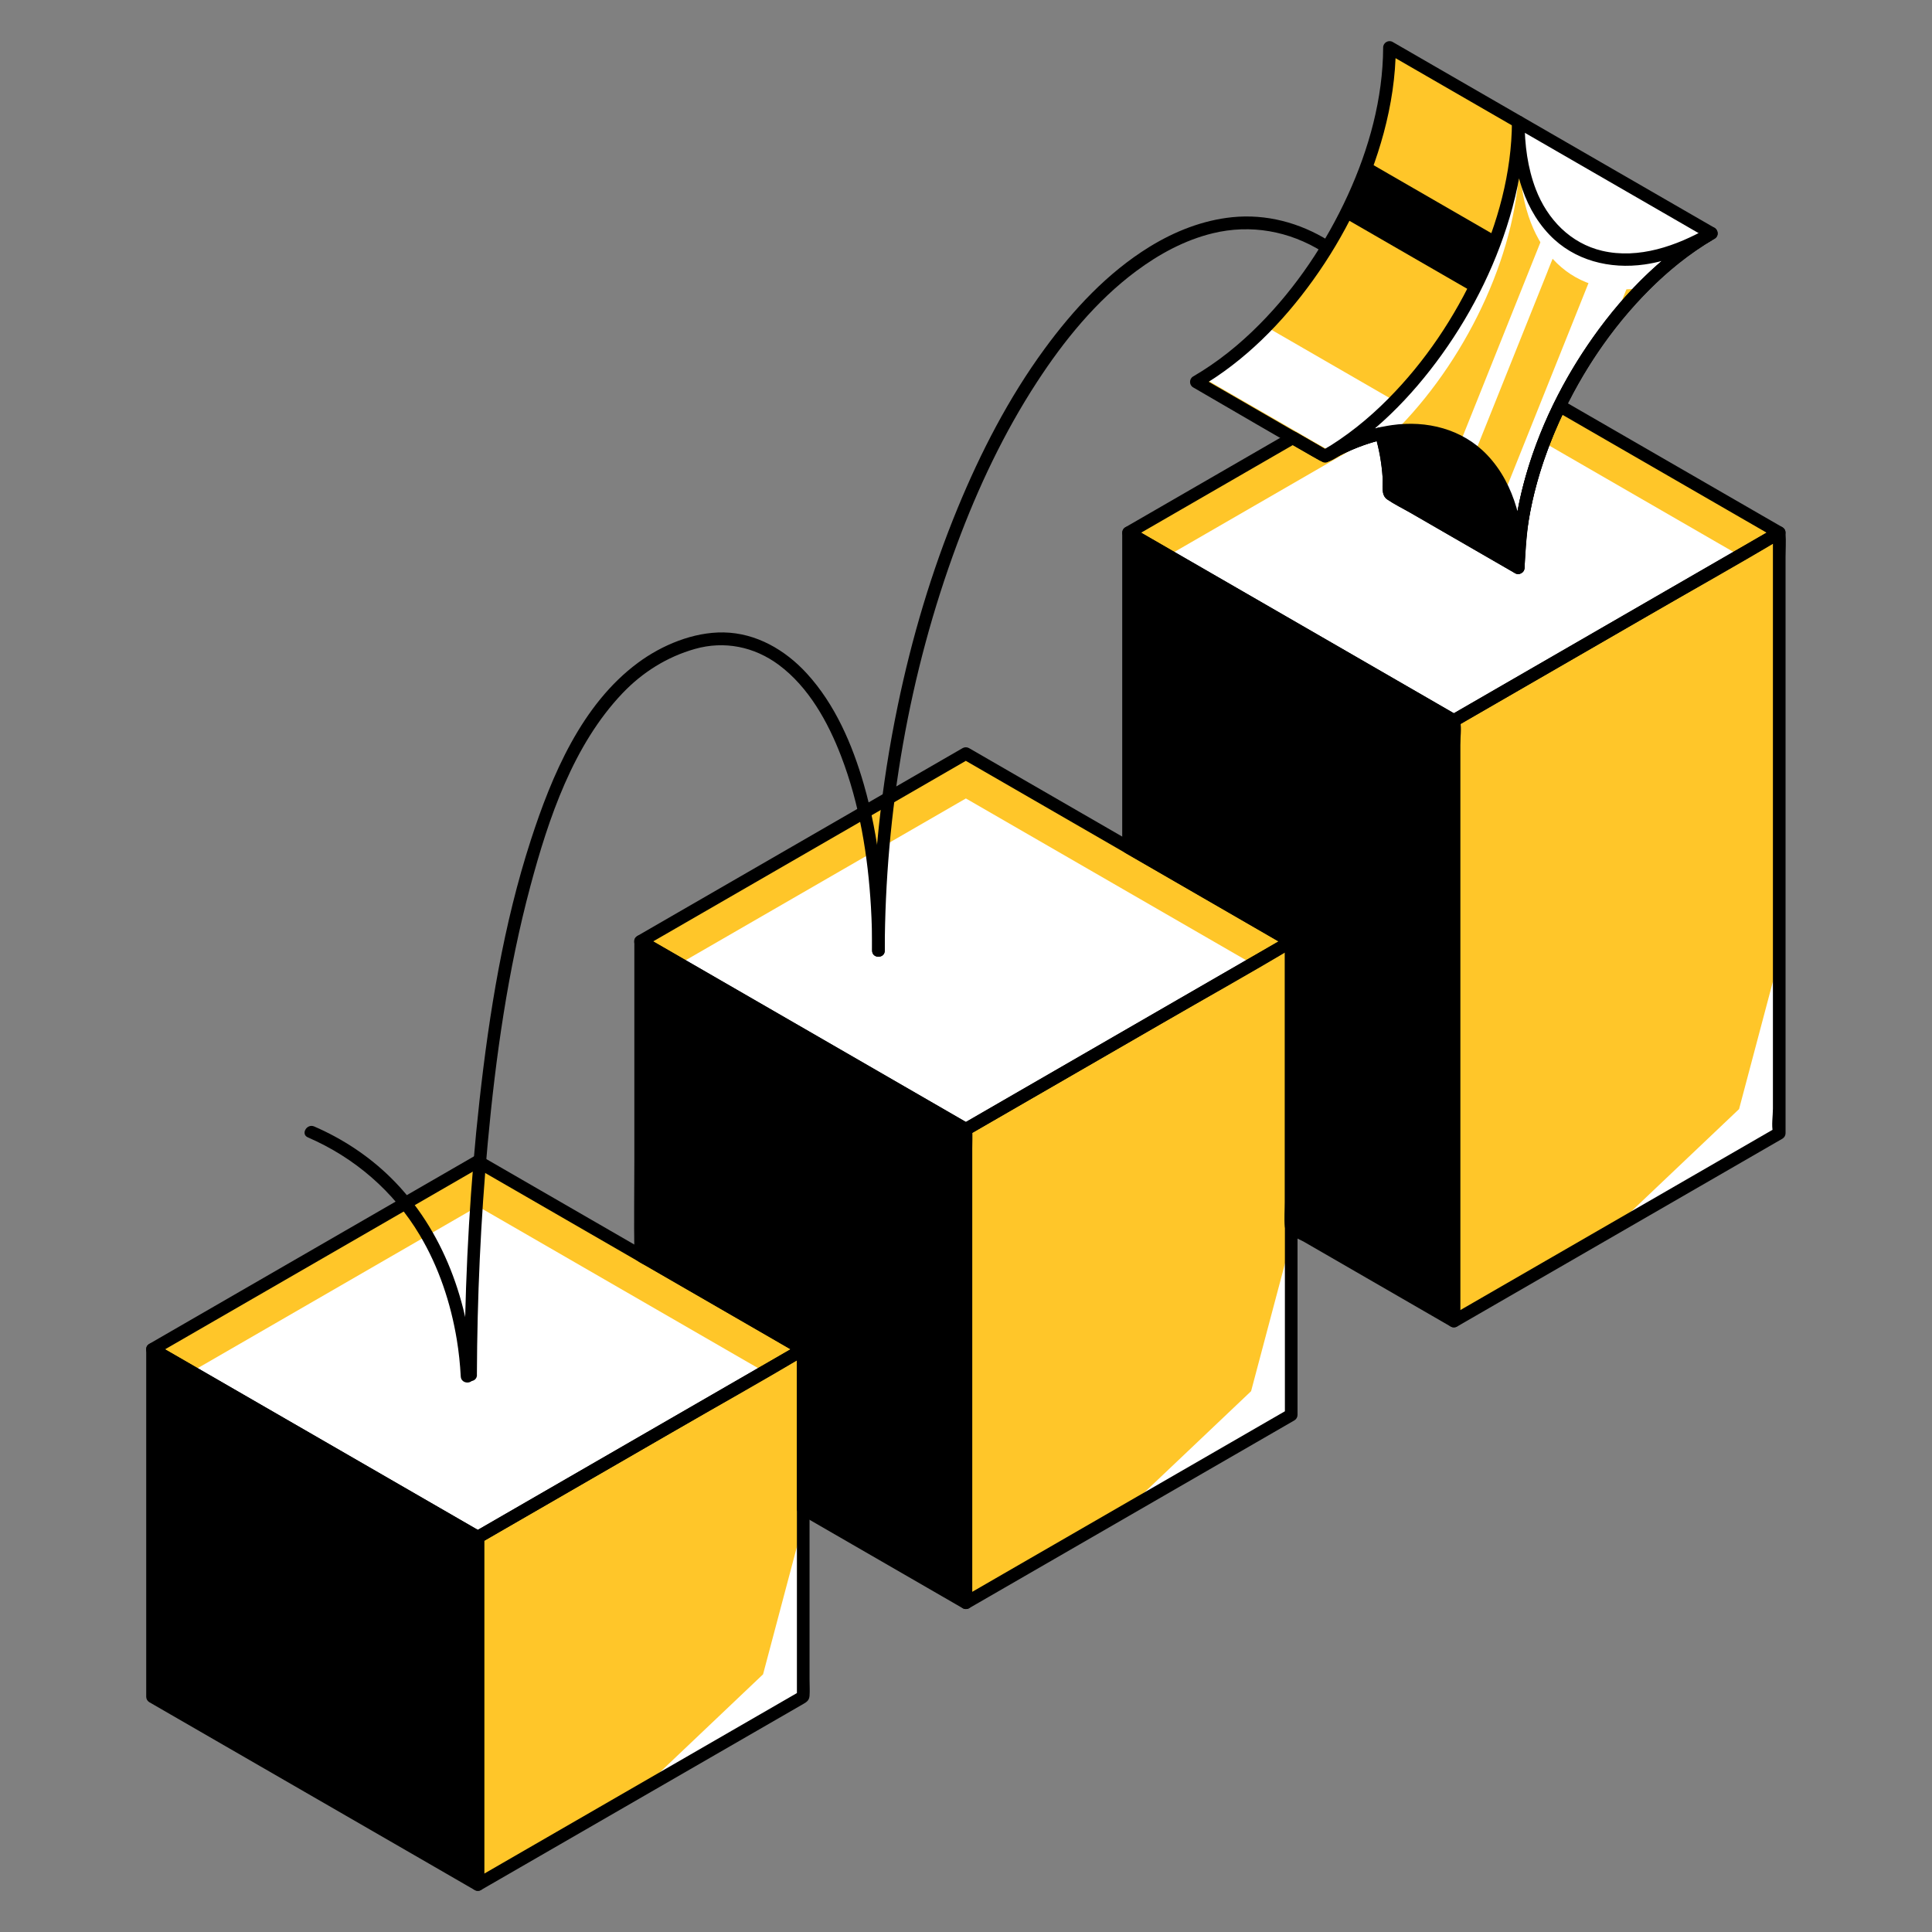
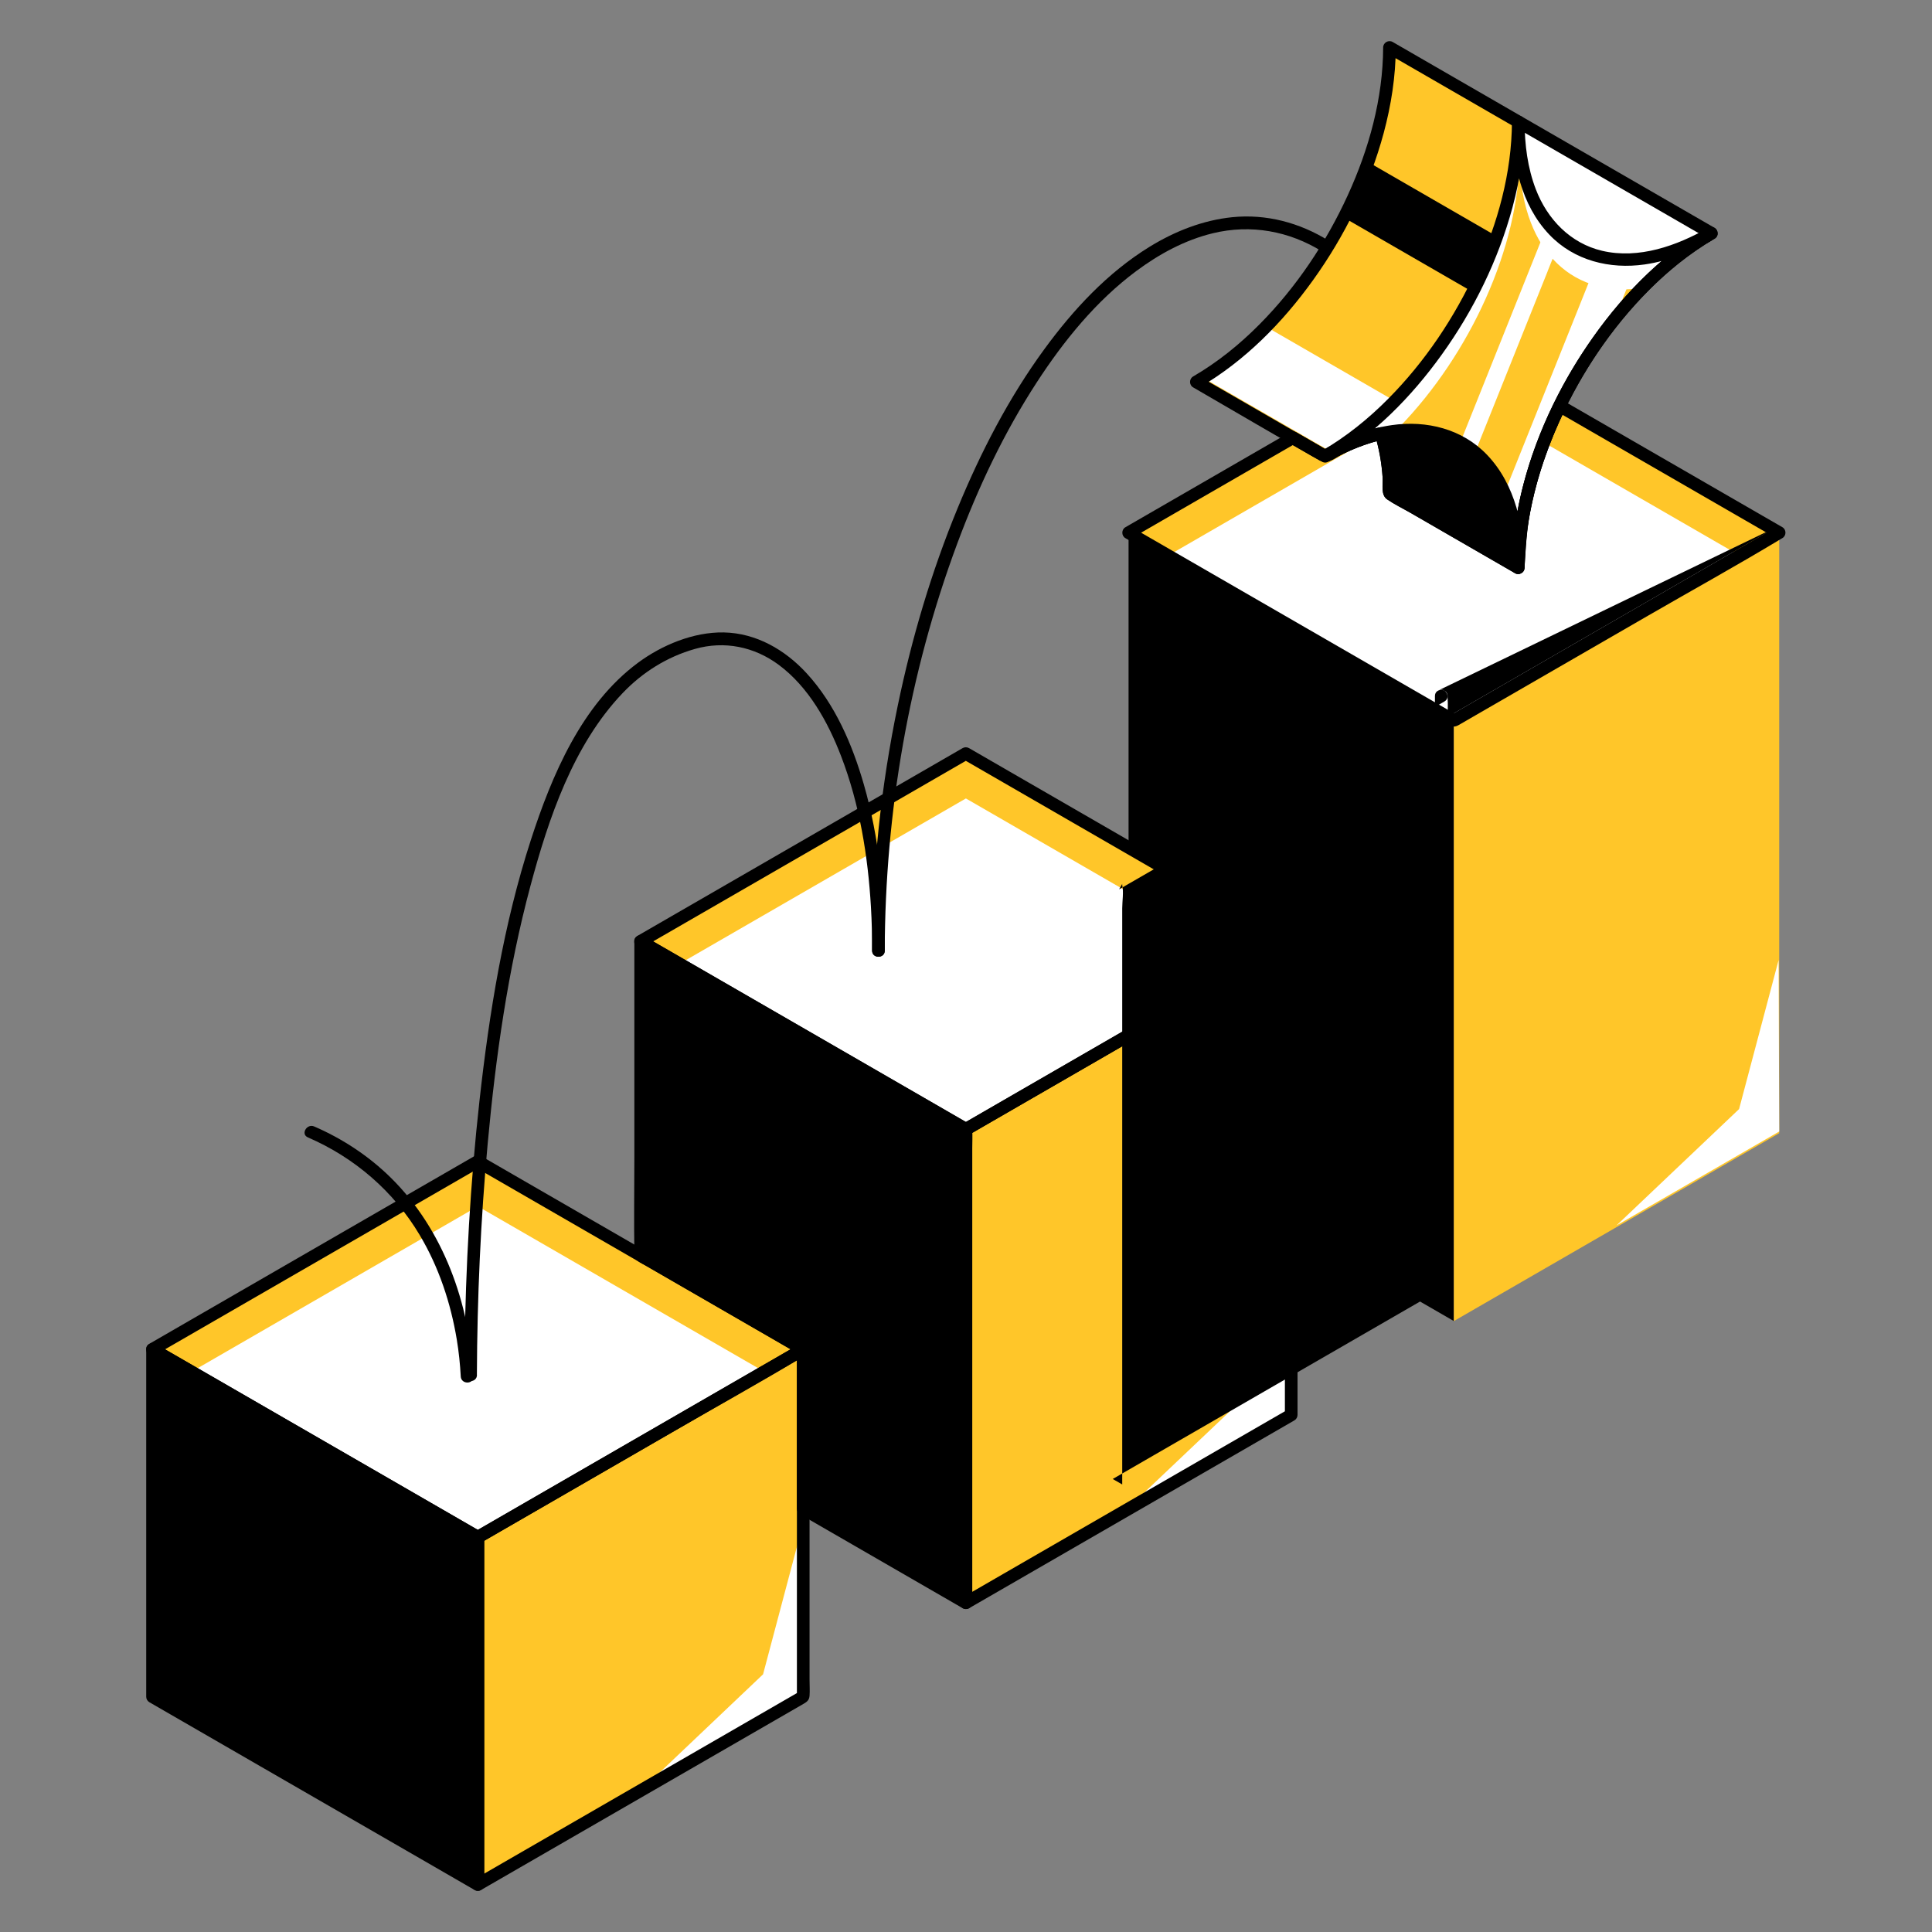
<svg xmlns="http://www.w3.org/2000/svg" id="Layer_1" data-name="Layer 1" viewBox="0 0 500 500">
  <rect x="0" y="0" width="500" height="500" fill="#808080" stroke="none" />
  <defs>
    <style>
      .cls-1 {
        fill: #fff;
      }

      .cls-2 {
        fill: #ffc629;
      }
    </style>
  </defs>
  <path class="cls-1" d="m403.67,105.06c-5.44,11.13-9.1,22.93-10.28,34.19l-.46,7.69-33.32-19.24c0-5.83-.77-11.01-2.16-15.51-4.59,1.05-9.46,2.97-14.51,5.89l-8.31-4.8-42.56,24.58,84.19,48.61,84.2-48.62-56.79-32.79Z" />
  <polygon class="cls-2" points="376.26 101.07 450.41 143.88 460.46 138.07 376.26 89.46 292.07 138.08 302.12 143.89 376.26 101.07" />
  <polygon class="cls-1" points="39.47 349.21 123.67 397.82 207.87 349.2 123.67 300.59 39.47 349.21" />
  <polygon class="cls-1" points="165.77 243.65 249.96 292.25 334.17 243.64 249.97 195.03 165.77 243.65" />
  <polygon points="39.47 349.21 39.47 439.12 123.67 487.73 123.67 397.82 39.47 349.21" />
  <polygon class="cls-2" points="207.87 349.2 207.87 439.11 123.67 487.73 123.67 397.82 207.87 349.2" />
  <polygon points="207.87 349.2 207.87 390.5 249.97 414.8 249.96 292.25 165.77 243.65 165.78 324.9 207.87 349.2" />
  <polygon class="cls-2" points="334.17 243.64 334.18 366.19 249.97 414.8 249.96 292.25 334.17 243.64" />
  <polygon points="292.07 137.86 292.07 219.33 334.16 243.64 334.17 317.59 376.26 341.89 376.26 186.47 292.07 137.86" />
  <polygon class="cls-2" points="460.46 137.86 376.26 186.47 376.26 341.89 460.46 293.27 460.46 137.86" />
  <path class="cls-2" d="m392.92,31.51c0,31.88-22.38,70.64-49.98,86.58,27.61-15.94,49.98-3.02,49.98,28.86,0-31.88,22.38-70.64,49.98-86.58-27.61,15.94-49.98,3.02-49.98-28.86Z" />
  <path class="cls-2" d="m392.92,31.51c0,31.88,22.38,44.8,49.98,28.86l-83.31-48.1c0,31.88-22.38,70.64-49.99,86.58l33.32,19.24c27.61-15.94,49.98-54.7,49.98-86.57Z" />
  <path d="m357.45,112.2c1.39,4.5,2.16,9.68,2.16,15.51l33.32,19.24c0-26.05-14.95-39.42-35.48-34.74Z" />
  <polygon class="cls-2" points="123.67 312.2 197.82 355.01 207.87 349.2 123.67 300.59 39.47 349.21 49.53 355.02 123.67 312.2" />
  <polygon class="cls-2" points="249.97 206.64 324.11 249.44 334.16 243.64 249.97 195.03 165.77 243.65 175.82 249.45 249.97 206.64" />
  <polygon class="cls-1" points="207.71 394.76 197.48 433.31 165.77 463.42 207.87 439.11 207.71 394.76" />
  <polygon class="cls-1" points="334.01 321.49 323.78 360.04 292.06 390.14 334.16 365.84 334.01 321.49" />
  <polygon class="cls-1" points="460.3 248.47 450.07 287.03 418.36 317.13 460.46 292.83 460.3 248.47" />
  <path class="cls-1" d="m311.34,97.76l33.32,19.24c5.73-3.53,11.21-8.02,16.29-13.23l-33.32-19.24c-5.08,5.2-10.56,9.69-16.29,13.23Z" />
  <path class="cls-1" d="m392.95,32.03c.1,12.96,3.96,22.69,10.35,28.61l9.2,5.31c8.31,2.58,18.67,1.05,29.95-5.34l-49.51-28.58Z" />
  <path class="cls-1" d="m393.25,40.02c0,23.9,12.88,36.85,31.04,34.61,5.54-5.72,11.56-10.62,17.87-14.26-27.01,15.6-48.91,2.95-48.91-28.24,0,31.19-21.9,69.12-48.91,84.71,6.32-3.65,12.33-5.69,17.87-6.37,18.16-18.73,31.04-46.55,31.04-70.45Z" />
  <path d="m346.97,55.84l33.66,19.43c2.41-4.68,4.55-9.47,6.39-14.31l-33.65-19.43c-1.84,4.84-3.98,9.63-6.39,14.3Z" />
  <path class="cls-1" d="m418.35,81.28c1.94-4.84,3.88-9.68,5.82-14.52-3.66.44-7.1.26-10.26-.51-2.48,6.2-4.97,12.41-7.45,18.61-5.54,13.84-11.09,27.68-16.63,41.52,2.08,4.9,3.28,10.82,3.39,17.68.03-.08.07-.17.1-.25.39-20.9,10.37-44.59,25.04-62.52Z" />
  <path class="cls-1" d="m400.53,70.17c1.19-2.96,2.37-5.93,3.56-8.89-1.24-1.06-2.36-2.29-3.41-3.62-.83,2.07-1.66,4.15-2.49,6.22-2.76,6.9-5.52,13.79-8.28,20.69-2.57,6.43-5.15,12.86-7.72,19.29-1.25,3.11-2.49,6.22-3.74,9.33,1.35.74,2.63,1.59,3.82,2.59.87-2.16,1.73-4.32,2.6-6.48,2.49-6.21,4.97-12.42,7.46-18.63,2.74-6.83,5.47-13.66,8.21-20.49Z" />
  <g>
    <path d="m38.65,350.62c9.63,5.56,19.26,11.12,28.89,16.68,15.1,8.72,30.19,17.43,45.29,26.15,3.24,1.87,6.5,4.22,9.93,5.73,1.18.52,1.89-.05,2.86-.6,1.72-1,3.45-1.99,5.17-2.99,14.39-8.31,28.78-16.62,43.17-24.93,11.37-6.57,22.9-12.93,34.14-19.71.19-.12.39-.22.58-.34,1.06-.61,1.06-2.21,0-2.82-9.52-5.5-19.04-10.99-28.56-16.49-15.05-8.69-30.1-17.38-45.15-26.07-3.5-2.02-6.99-4.04-10.49-6.06-.51-.29-1.14-.29-1.65,0-9.52,5.5-19.04,10.99-28.56,16.49-15.05,8.69-30.1,17.38-45.15,26.07-3.5,2.02-6.99,4.04-10.49,6.06-1.82,1.05-.18,3.87,1.65,2.82,9.52-5.5,19.04-10.99,28.56-16.49,15.05-8.69,30.1-17.38,45.15-26.07,3.5-2.02,6.99-4.04,10.49-6.06h-1.65c9.52,5.5,19.04,10.99,28.56,16.49,15.05,8.69,30.1,17.38,45.15,26.07,3.5,2.02,6.99,4.04,10.49,6.06v-2.82c-9.52,5.5-19.04,10.99-28.56,16.49-15.05,8.69-30.1,17.38-45.15,26.07-3.5,2.02-6.99,4.04-10.49,6.06h1.65c-9.52-5.5-19.04-10.99-28.56-16.49-15.05-8.69-30.1-17.38-45.15-26.06-3.5-2.02-6.99-4.04-10.49-6.06-1.82-1.05-3.47,1.77-1.65,2.82Z" />
    <path d="m164.95,245.06c9.63,5.56,19.26,11.12,28.89,16.68,15.1,8.72,30.19,17.43,45.29,26.15,3.24,1.87,6.5,4.22,9.93,5.73,1.18.52,1.89-.05,2.86-.6,1.72-1,3.45-1.99,5.17-2.99,14.39-8.31,28.78-16.62,43.17-24.93,11.37-6.57,22.9-12.93,34.14-19.71.19-.12.39-.22.58-.34,1.06-.61,1.06-2.21,0-2.82-9.52-5.5-19.04-10.99-28.56-16.49-15.05-8.69-30.1-17.38-45.15-26.07-3.5-2.02-6.99-4.04-10.49-6.06-.51-.29-1.14-.29-1.65,0-9.52,5.5-19.04,10.99-28.56,16.49-15.05,8.69-30.1,17.38-45.15,26.07-3.5,2.02-6.99,4.04-10.49,6.06-1.82,1.05-.18,3.87,1.65,2.82,9.52-5.5,19.04-10.99,28.56-16.49,15.05-8.69,30.1-17.38,45.15-26.07,3.5-2.02,6.99-4.04,10.49-6.06h-1.65c9.52,5.5,19.04,10.99,28.56,16.49,15.05,8.69,30.1,17.38,45.15,26.07,3.5,2.02,6.99,4.04,10.49,6.06v-2.82c-9.52,5.5-19.04,10.99-28.56,16.49-15.05,8.69-30.1,17.38-45.15,26.07-3.5,2.02-6.99,4.04-10.49,6.06h1.65c-9.52-5.5-19.04-10.99-28.56-16.49-15.05-8.69-30.1-17.38-45.15-26.06-3.5-2.02-6.99-4.04-10.49-6.06-1.82-1.05-3.47,1.77-1.65,2.82Z" />
    <path d="m37.84,349.21v89.91c0,.57.31,1.12.81,1.41,9.52,5.5,19.04,10.99,28.56,16.49,15.05,8.69,30.1,17.38,45.15,26.06,3.5,2.02,6.99,4.04,10.49,6.06,1.07.62,2.46-.17,2.46-1.41v-89.91c0-.57-.31-1.12-.81-1.41-9.52-5.5-19.04-10.99-28.56-16.49-15.05-8.69-30.1-17.38-45.15-26.06-3.5-2.02-6.99-4.04-10.49-6.06-1.82-1.05-3.47,1.77-1.65,2.82,9.52,5.5,19.04,10.99,28.56,16.49,15.05,8.69,30.1,17.38,45.15,26.06,3.5,2.02,6.99,4.04,10.49,6.06l-.81-1.41v89.91l2.46-1.41c-9.52-5.5-19.04-10.99-28.56-16.49-15.05-8.69-30.1-17.38-45.15-26.06-3.5-2.02-6.99-4.04-10.49-6.06l.81,1.41v-89.91c0-2.1-3.27-2.11-3.27,0Z" />
    <path d="m206.24,349.2v89.91l.81-1.41c-9.52,5.5-19.04,10.99-28.56,16.49-15.05,8.69-30.1,17.38-45.15,26.07-3.5,2.02-6.99,4.04-10.49,6.06l2.46,1.41v-89.91l-.81,1.41c9.52-5.5,19.04-10.99,28.56-16.49,15.05-8.69,30.1-17.38,45.15-26.07,3.5-2.02,6.99-4.04,10.49-6.06,1.82-1.05.18-3.87-1.65-2.82-9.02,5.21-18.04,10.41-27.06,15.62-14.84,8.57-29.68,17.13-44.52,25.7-3.96,2.28-7.92,4.57-11.87,6.85-.88.51-1.48.94-1.57,2.09-.1,1.35,0,2.75,0,4.1v46.1c0,12.92-.24,25.86,0,38.78,0,.23,0,.46,0,.69,0,1.24,1.39,2.03,2.46,1.41,9.02-5.21,18.04-10.41,27.06-15.62,14.84-8.57,29.68-17.13,44.52-25.7,3.96-2.28,7.92-4.57,11.87-6.85.88-.51,1.48-.94,1.57-2.09.1-1.35,0-2.75,0-4.1v-46.1c0-12.92.24-25.86,0-38.78,0-.23,0-.46,0-.69,0-2.1-3.27-2.11-3.27,0Z" />
    <path d="m206.24,349.2v41.29c0,.57.31,1.12.81,1.41,12.29,7.09,24.57,14.19,36.86,21.28,1.75,1.01,3.5,2.02,5.25,3.03,1.07.62,2.46-.17,2.46-1.41,0-11.65,0-23.3,0-34.96,0-20.58,0-41.16,0-61.74,0-7,0-14,0-21.01,0-1.48.09-3,0-4.48-.08-1.21-.68-1.71-1.64-2.26-13.87-8.01-27.74-16.02-41.61-24.03-13.67-7.89-27.35-15.79-41.02-23.68-.24-.14-.48-.28-.72-.42-1.07-.62-2.46.17-2.46,1.41,0,18.66,0,37.32,0,55.97,0,8.17-.13,16.35,0,24.52.01.9,0,1.54.84,2.19.71.54,1.6.92,2.37,1.37,4.3,2.48,8.59,4.96,12.89,7.44,8.93,5.16,17.87,10.32,26.8,15.47,1.82,1.05,3.47-1.77,1.65-2.82-12.28-7.09-24.57-14.18-36.85-21.27-1.75-1.01-3.5-2.02-5.25-3.03.27.47.54.94.81,1.41,0-9.13,0-18.26,0-27.39,0-14.58,0-29.15,0-43.73,0-3.38,0-6.75,0-10.13-.82.47-1.64.94-2.46,1.41,9.52,5.5,19.04,10.99,28.56,16.49,15.05,8.69,30.1,17.38,45.15,26.06,3.5,2.02,6.99,4.04,10.49,6.06l-.81-1.41c0,13.81,0,27.62,0,41.42,0,22,0,44,0,66,0,5.04,0,10.08,0,15.12l2.46-1.41c-12.29-7.09-24.57-14.19-36.86-21.28-1.75-1.01-3.5-2.02-5.25-3.03l.81,1.41v-41.29c0-2.1-3.27-2.11-3.27,0Z" />
    <path d="m332.53,243.64c0,13.81,0,27.62,0,41.42,0,22,0,44,0,66,0,5.04,0,10.08,0,15.12l.81-1.41c-9.52,5.5-19.04,10.99-28.56,16.49-15.05,8.69-30.1,17.38-45.15,26.07-3.5,2.02-6.99,4.04-10.49,6.06l2.46,1.41c0-13.81,0-27.62,0-41.42,0-22,0-44,0-66,0-5.04,0-10.08,0-15.12l-.81,1.41c9.52-5.5,19.04-10.99,28.56-16.49,15.05-8.69,30.1-17.38,45.15-26.07,3.5-2.02,6.99-4.04,10.49-6.06,1.82-1.05.18-3.87-1.65-2.82-9.52,5.5-19.04,10.99-28.56,16.49-15.05,8.69-30.1,17.38-45.15,26.07-3.5,2.02-6.99,4.04-10.49,6.06-.5.29-.81.84-.81,1.41,0,13.81,0,27.62,0,41.42,0,22,0,44,0,66,0,5.04,0,10.08,0,15.12,0,1.24,1.39,2.03,2.46,1.41,9.52-5.5,19.04-10.99,28.56-16.49,15.05-8.69,30.1-17.38,45.15-26.07,3.5-2.02,6.99-4.04,10.49-6.06.5-.29.81-.84.81-1.41,0-13.81,0-27.62,0-41.42,0-22,0-44,0-66,0-5.04,0-10.08,0-15.12,0-2.1-3.27-2.11-3.27,0Z" />
-     <path d="m290.43,137.86v81.47c0,.57.31,1.12.81,1.41,12.28,7.09,24.57,14.18,36.85,21.28,1.75,1.01,3.5,2.02,5.25,3.03l-.81-1.41c0,17.85,0,35.71,0,53.56,0,4.6,0,9.21,0,13.81,0,2.11-.24,4.38,0,6.49.22,1.95,3.53,3.07,5.01,3.92,4.39,2.53,8.77,5.06,13.16,7.6,8.24,4.76,16.49,9.52,24.73,14.28,1.07.62,2.46-.17,2.46-1.41v-149.07c0-2,.16-4.08,0-6.07,0-.09,0-.18,0-.28,0-.57-.31-1.12-.81-1.41-9.52-5.5-19.04-10.99-28.56-16.49-15.05-8.69-30.1-17.38-45.15-26.06-3.5-2.02-6.99-4.04-10.49-6.06-1.82-1.05-3.47,1.77-1.65,2.82,9.52,5.5,19.04,10.99,28.56,16.49,15.05,8.69,30.1,17.38,45.15,26.06,3.5,2.02,6.99,4.04,10.49,6.06l-.81-1.41v149.07c0,1.87-.39,4.23,0,6.07.02.08,0,.19,0,.28l2.46-1.41c-12.28-7.09-24.56-14.18-36.84-21.27-1.75-1.01-3.5-2.02-5.24-3.03.27.47.54.94.81,1.41,0-17.85,0-35.71,0-53.56,0-4.6,0-9.21,0-13.81,0-2.11.24-4.38,0-6.49-.22-1.95-3.53-3.07-5.01-3.92-4.39-2.53-8.78-5.07-13.16-7.6-8.25-4.76-16.49-9.52-24.74-14.28l.81,1.41v-81.47c0-2.1-3.27-2.11-3.27,0Z" />
-     <path d="m459.64,136.45c-9.52,5.5-19.04,10.99-28.56,16.49-15.05,8.69-30.1,17.38-45.15,26.07-3.5,2.02-6.99,4.04-10.49,6.06-.5.29-.81.84-.81,1.41v149.07c0,2-.16,4.08,0,6.07,0,.09,0,.18,0,.28,0,1.24,1.39,2.03,2.46,1.41,9.52-5.5,19.04-10.99,28.56-16.49,15.05-8.69,30.1-17.38,45.15-26.07,3.5-2.02,6.99-4.04,10.49-6.06.5-.29.81-.84.81-1.41v-149.07c0-2,.15-4.07,0-6.07,0-.09,0-.18,0-.28,0-2.1-3.27-2.11-3.27,0v149.07c0,1.85-.41,4.26,0,6.07.02.08,0,.19,0,.28.27-.47.54-.94.81-1.41-9.52,5.5-19.04,10.99-28.56,16.49-15.05,8.69-30.1,17.38-45.15,26.07-3.5,2.02-6.99,4.04-10.49,6.06.82.47,1.64.94,2.46,1.41v-149.07c0-1.85.41-4.26,0-6.07-.02-.08,0-.19,0-.28l-.81,1.41c9.52-5.5,19.04-10.99,28.56-16.49,15.05-8.69,30.1-17.38,45.15-26.07,3.5-2.02,6.99-4.04,10.49-6.06,1.82-1.05.18-3.87-1.65-2.82Z" />
+     <path d="m459.64,136.45c-9.52,5.5-19.04,10.99-28.56,16.49-15.05,8.69-30.1,17.38-45.15,26.07-3.5,2.02-6.99,4.04-10.49,6.06-.5.29-.81.84-.81,1.41v149.07v-149.07c0-2,.15-4.07,0-6.07,0-.09,0-.18,0-.28,0-2.1-3.27-2.11-3.27,0v149.07c0,1.85-.41,4.26,0,6.07.02.08,0,.19,0,.28.27-.47.54-.94.81-1.41-9.52,5.5-19.04,10.99-28.56,16.49-15.05,8.69-30.1,17.38-45.15,26.07-3.5,2.02-6.99,4.04-10.49,6.06.82.47,1.64.94,2.46,1.41v-149.07c0-1.85.41-4.26,0-6.07-.02-.08,0-.19,0-.28l-.81,1.41c9.52-5.5,19.04-10.99,28.56-16.49,15.05-8.69,30.1-17.38,45.15-26.07,3.5-2.02,6.99-4.04,10.49-6.06,1.82-1.05.18-3.87-1.65-2.82Z" />
    <path d="m391.29,31.51c-.05,13.22-3.68,26.31-9.16,38.27-5.64,12.31-13.31,23.8-22.86,33.42-5.14,5.19-10.84,9.79-17.16,13.47-1.82,1.06-.18,3.87,1.65,2.82,8.15-4.66,17.99-8.16,27.45-5.95,8.22,1.93,14.2,8.17,17.17,15.92,2.14,5.57,2.88,11.54,2.91,17.48,0,2.1,3.26,2.11,3.27,0,.05-13.22,3.68-26.31,9.16-38.27,5.64-12.31,13.31-23.8,22.86-33.42,5.14-5.19,10.84-9.79,17.16-13.47,1.82-1.06.18-3.87-1.65-2.82-8.15,4.66-17.99,8.16-27.45,5.95-8.22-1.93-14.2-8.17-17.17-15.92-2.14-5.57-2.88-11.54-2.91-17.48,0-2.1-3.28-2.11-3.27,0,.05,10.36,2.31,21.49,9.69,29.23,6.41,6.72,15.65,8.99,24.66,7.7,6.42-.92,12.49-3.46,18.09-6.66-.55-.94-1.1-1.88-1.65-2.82-11.75,6.85-21.5,16.77-29.39,27.76-8.23,11.45-14.6,24.44-18.28,38.07-1.94,7.22-3.1,14.67-3.13,22.16h3.27c-.05-10.36-2.31-21.49-9.69-29.23-6.41-6.72-15.65-8.99-24.66-7.7-6.42.92-12.49,3.46-18.09,6.66.55.94,1.1,1.88,1.65,2.82,11.75-6.85,21.5-16.77,29.39-27.76,8.23-11.45,14.6-24.44,18.28-38.07,1.94-7.22,3.1-14.67,3.13-22.16,0-2.1-3.26-2.11-3.27,0Z" />
    <g>
      <path d="m443.53,61.9l.2-.12c1.06-.61,1.06-2.21,0-2.82-9.37-5.41-18.74-10.82-28.11-16.23-14.95-8.63-29.9-17.26-44.85-25.89-3.45-1.99-6.9-3.98-10.35-5.98-1.07-.62-2.45.17-2.46,1.41-.05,13.22-3.68,26.31-9.16,38.27-5.64,12.31-13.31,23.8-22.86,33.42-5.14,5.19-10.84,9.79-17.16,13.47-1.06.62-1.06,2.21,0,2.82,10.88,6.28,21.69,12.7,32.65,18.85,1.41.79,2.21.43,3.69-.38,4.03-2.2,8.27-3.9,12.74-4.95l-2.01-1.14c1.08,3.59,1.72,7.26,1.97,11,.12,1.84-.52,4.46,1.17,5.61,1.91,1.31,4.07,2.35,6.07,3.5,7.14,4.12,14.28,8.24,21.41,12.36,1.87,1.08,3.74,2.16,5.61,3.24,1.12.65,2.38-.19,2.46-1.41.23-3.88.37-7.76.97-11.6,1.13-7.13,3.13-14.12,5.75-20.84,5.44-13.97,13.65-27.08,24.02-37.93,5.47-5.72,11.59-10.8,18.43-14.79,1.82-1.06.18-3.88-1.65-2.82l-.2.12c-1.82,1.05-.18,3.88,1.65,2.82l.2-.12c-.55-.94-1.1-1.88-1.65-2.82-12.79,7.45-23.24,18.54-31.45,30.75-8.51,12.66-14.95,27.1-17.79,42.14-.95,5.02-1.24,10.01-1.55,15.1l2.46-1.41c-9.71-5.61-19.42-11.21-29.13-16.82-1.4-.81-2.79-1.61-4.19-2.42l.81,1.41c-.03-5.39-.66-10.77-2.21-15.94-.26-.87-1.13-1.35-2.01-1.14-5.26,1.24-10.21,3.38-14.9,6.05h1.65c-9.71-5.61-19.42-11.21-29.13-16.82-1.4-.81-2.8-1.61-4.19-2.42v2.82c11.75-6.85,21.5-16.77,29.39-27.76,8.23-11.45,14.6-24.44,18.28-38.07,1.94-7.22,3.1-14.67,3.13-22.16l-2.46,1.41c9.37,5.41,18.74,10.82,28.11,16.23,14.95,8.63,29.9,17.26,44.85,25.89,3.45,1.99,6.9,3.98,10.35,5.98v-2.82l-.2.12c-1.82,1.05-.18,3.88,1.65,2.82Z" />
      <path d="m441.08,59.54c-.32.19-.65.37-.97.56l1.65,2.82c.32-.19.65-.37.97-.56,1.82-1.05.18-3.87-1.65-2.82-.32.19-.65.37-.97.56-1.82,1.05-.18,3.87,1.65,2.82.32-.19.65-.37.97-.56,1.82-1.05.18-3.87-1.65-2.82Z" />
    </g>
    <path d="m402.26,104.24c-4.29,8.84-7.65,18.17-9.46,27.84-.92,4.95-1.21,9.86-1.51,14.86l2.46-1.41c-9.71-5.61-19.42-11.21-29.13-16.82-1.4-.81-2.79-1.61-4.19-2.42.27.47.54.94.81,1.41-.03-5.39-.66-10.77-2.21-15.94-.26-.87-1.13-1.35-2.01-1.14-5.26,1.24-10.21,3.38-14.9,6.05h1.65c-2.77-1.6-5.54-3.2-8.31-4.8-.51-.29-1.14-.29-1.65,0-12.41,7.17-24.83,14.34-37.24,21.51-1.77,1.02-3.54,2.05-5.32,3.07-1.06.61-1.06,2.21,0,2.82,9.63,5.56,19.26,11.12,28.89,16.68,15.1,8.72,30.19,17.43,45.29,26.15,3.24,1.87,6.5,4.22,9.93,5.73,1.18.52,1.89-.05,2.86-.6,1.72-1,3.45-1.99,5.17-2.99,14.39-8.31,28.78-16.62,43.17-24.93,11.37-6.57,22.9-12.93,34.14-19.71.19-.12.39-.22.58-.34,1.06-.61,1.06-2.21,0-2.82-16.59-9.58-33.17-19.15-49.76-28.73-2.34-1.35-4.69-2.71-7.03-4.06-1.82-1.05-3.47,1.77-1.65,2.82,16.59,9.58,33.17,19.15,49.76,28.73,2.34,1.35,4.69,2.71,7.03,4.06v-2.82c-9.52,5.5-19.04,10.99-28.56,16.49-15.05,8.69-30.1,17.38-45.15,26.07-3.5,2.02-6.99,4.04-10.49,6.06h1.65c-9.52-5.5-19.04-10.99-28.56-16.49-15.05-8.69-30.1-17.38-45.15-26.06-3.5-2.02-6.99-4.04-10.49-6.06v2.82c12.41-7.17,24.83-14.34,37.24-21.51,1.77-1.02,3.54-2.05,5.32-3.07h-1.65c2.59,1.5,5.16,3.06,7.79,4.5,2.1,1.15,3.99-.75,5.92-1.7,3.31-1.62,6.77-2.87,10.37-3.72l-2.01-1.14c1.08,3.59,1.72,7.26,1.97,11,.12,1.84-.52,4.46,1.17,5.61,1.91,1.31,4.07,2.35,6.07,3.5,7.14,4.12,14.28,8.24,21.41,12.36,1.87,1.08,3.74,2.16,5.61,3.24,1.12.65,2.38-.19,2.46-1.41.28-4.71.52-9.34,1.39-14,1.75-9.4,4.96-18.47,9.13-27.06.91-1.88-1.9-3.54-2.82-1.65Z" />
    <g>
      <path d="m122.5,356.23c-.97-18.86-7.7-37.96-21.33-51.41-5.72-5.64-12.49-10.1-19.85-13.29-1.91-.83-3.57,1.99-1.65,2.82,12.1,5.24,22.22,13.96,28.97,25.31,4.93,8.28,8.01,17.56,9.58,27.04.52,3.15.85,6.34,1.02,9.53.11,2.09,3.38,2.1,3.27,0h0Z" />
      <path d="m123.42,355.82c.08-20,.97-40.02,2.8-59.93,2.06-22.39,5.22-44.84,11.05-66.59,4.69-17.5,11.08-36.52,23.85-49.91,5.15-5.41,11.53-9.41,18.74-11.45,7.62-2.16,15.35-.58,21.68,4.12,7.74,5.75,12.75,14.81,16.14,23.64,4.78,12.43,6.95,25.8,7.72,39.05.22,3.75.31,7.51.31,11.27,0,2.1,3.27,2.11,3.27,0,0-14.45-1.41-29.08-5.42-43.01-2.98-10.34-7.44-20.73-14.78-28.74-5.58-6.09-13.07-10.44-21.48-10.6-7.8-.14-16,3.26-22.2,7.86-14.58,10.79-22.3,29.15-27.72,45.87-7.07,21.82-10.76,44.7-13.29,67.45-2.38,21.38-3.58,42.9-3.86,64.4-.03,2.19-.05,4.38-.06,6.57s3.26,2.11,3.27,0h0Z" />
      <path d="m228.97,246.02c.09-35.74,6.27-71.73,18.73-105.25,5.42-14.59,12.13-28.78,20.63-41.84,6.99-10.75,15.34-21.04,25.69-28.75,5.95-4.43,12.6-8.05,19.84-9.81,9.85-2.39,19.76-.59,28.33,4.73,1.79,1.11,3.43-1.71,1.65-2.82-7.47-4.64-16.12-6.96-24.92-6.07-7.66.78-14.94,3.67-21.46,7.69-10.82,6.67-19.66,16.19-27.12,26.38-9.27,12.66-16.53,26.74-22.5,41.22-6.8,16.49-11.88,33.67-15.5,51.12-4.33,20.84-6.59,42.12-6.64,63.41,0,2.1,3.26,2.11,3.27,0h0Z" />
    </g>
  </g>
</svg>